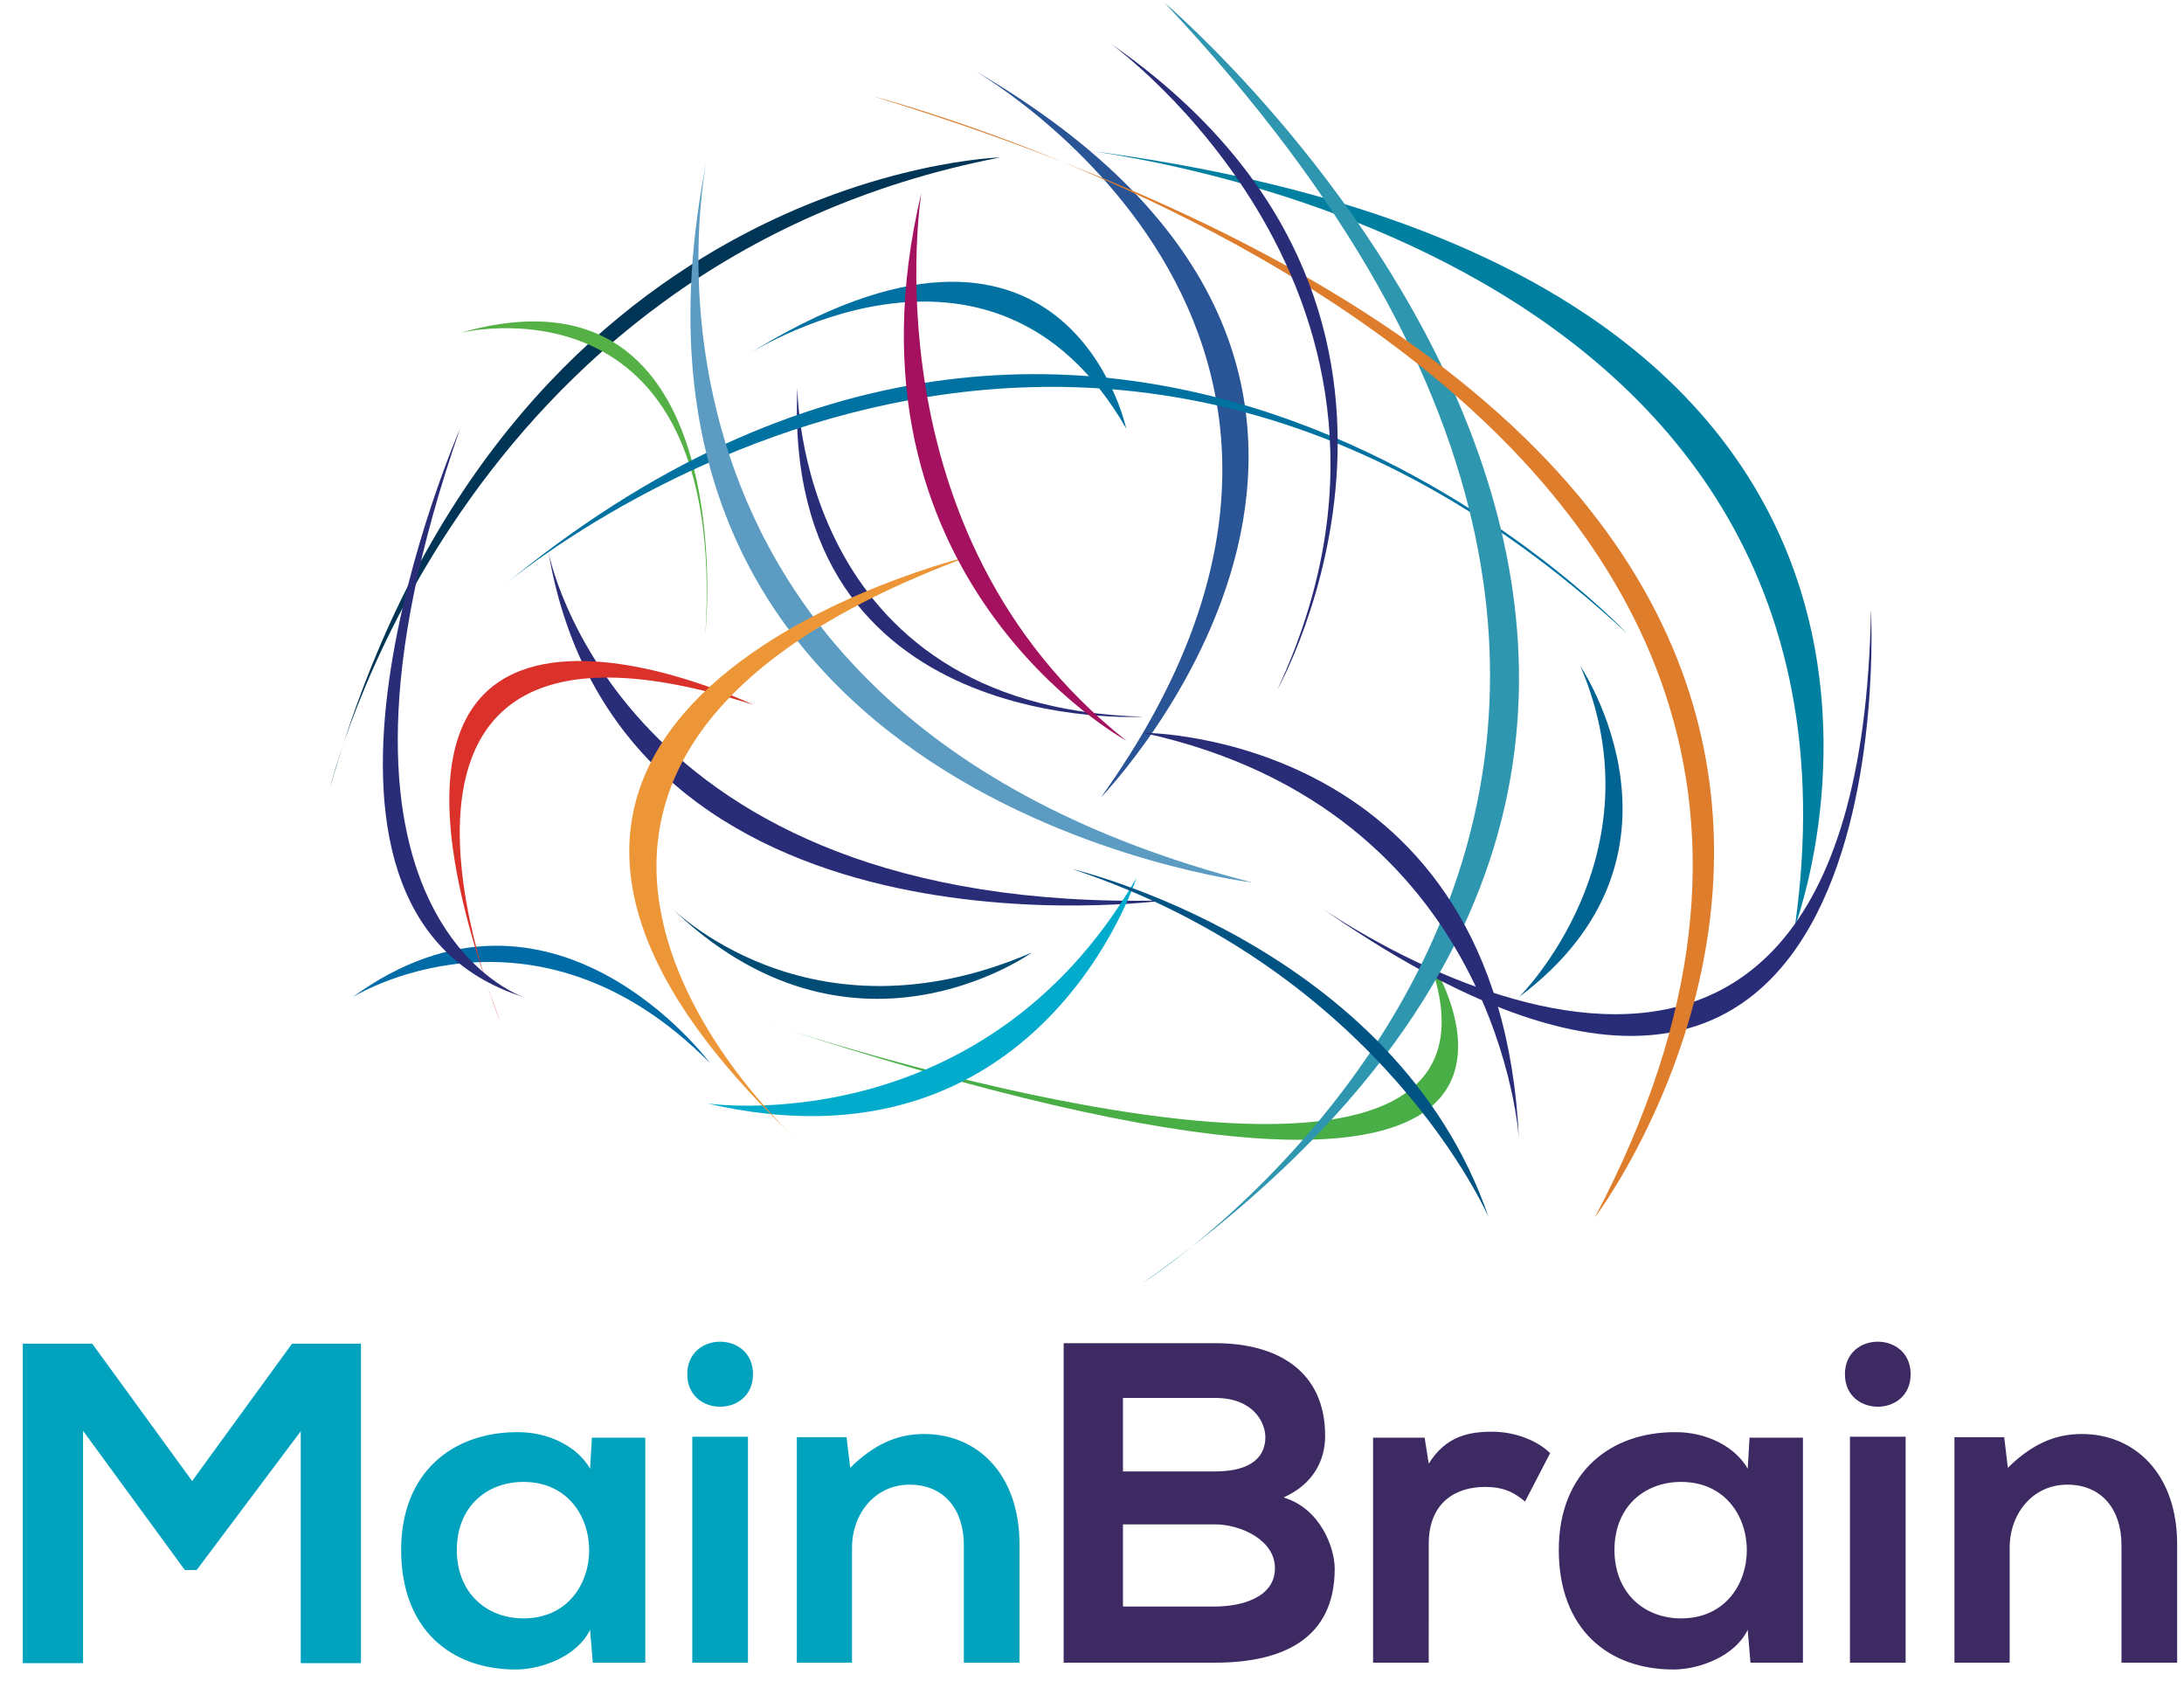
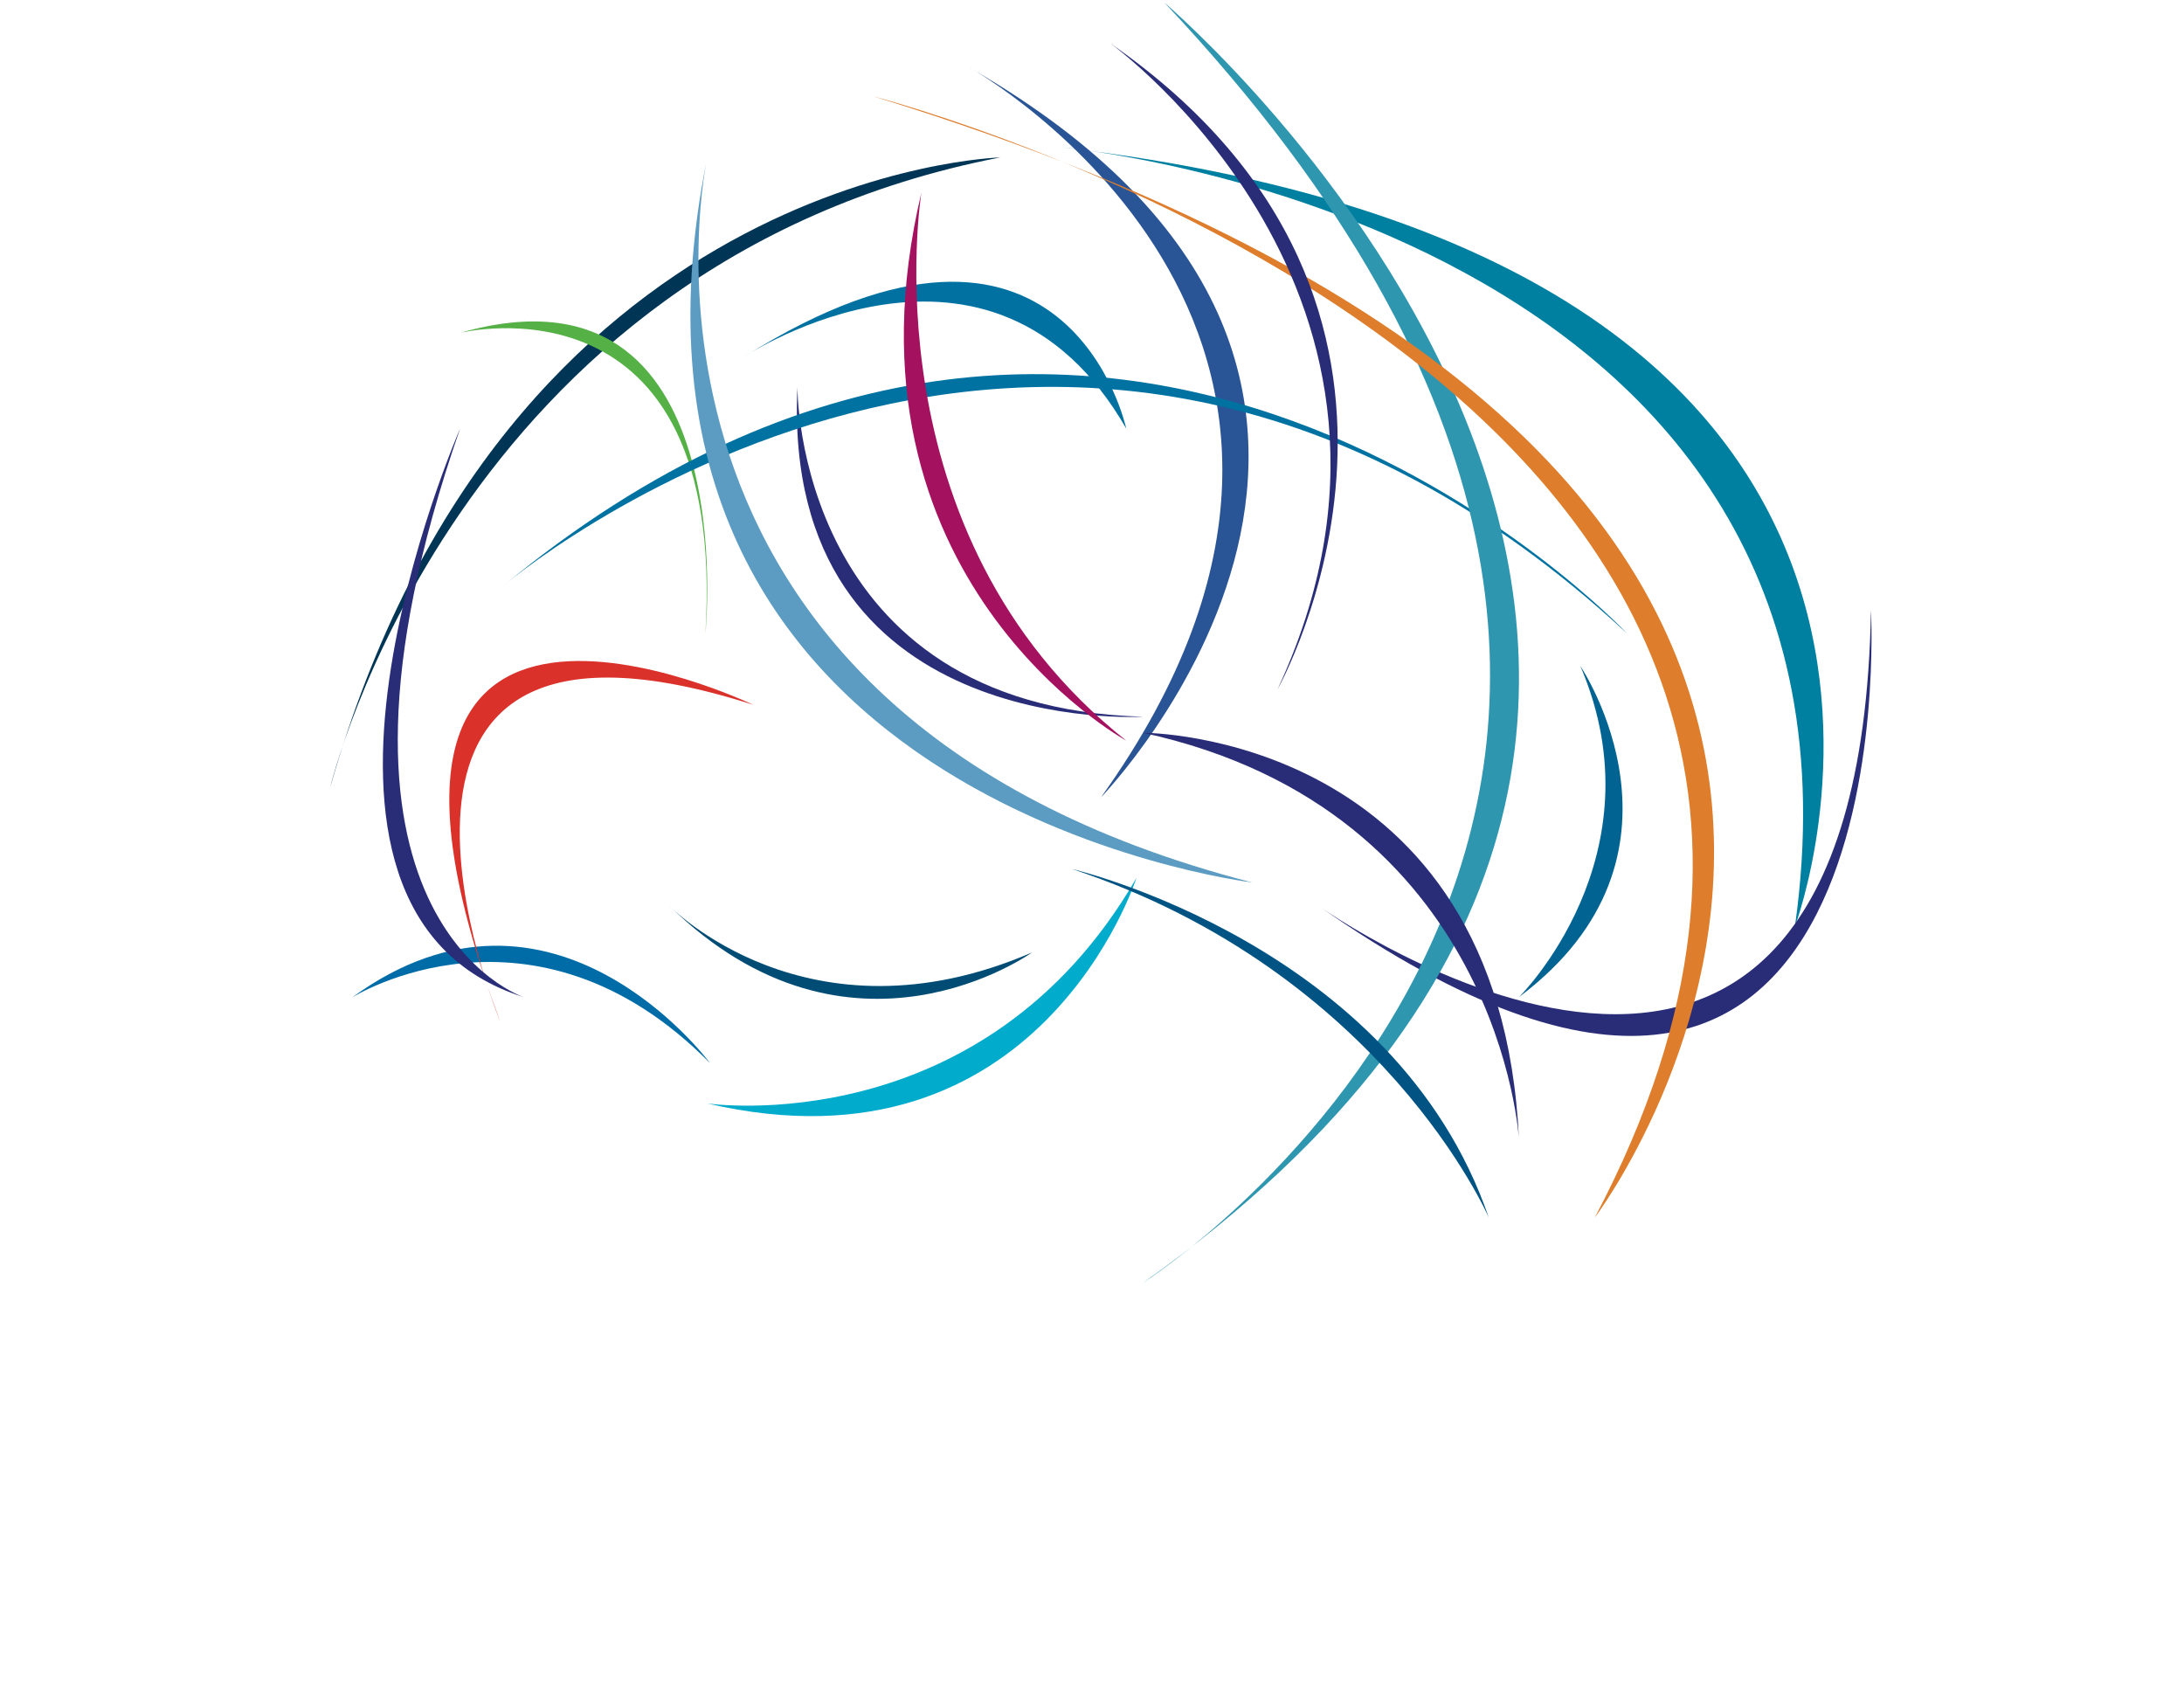
<svg xmlns="http://www.w3.org/2000/svg" width="67" height="52">
  <g fill="none" fill-rule="evenodd">
    <path d="M10.124 24.172s3.825-16.095 20.56-19.343c0 0-15.197.413-20.56 19.343" fill="#003556" />
    <path d="M10.803 30.595s5.543-3.481 10.976 2.011c0 0-4.809-6.513-10.976-2.011" fill="#006CA7" />
    <path d="M24.463 11.874s-.065 9.822 10.602 10.11c0 0-11.105.684-10.602-10.11" fill="#292D78" />
    <path d="M22.857 10.925s7.557-4.974 11.693 2.22c0 0-1.79-8.43-11.693-2.22" fill="#0071A1" />
-     <path d="M16.825 16.934S18.91 28.02 35.721 27.62c0 0-16.684 2.29-18.896-10.686" fill="#292D78" />
    <path d="M14.115 10.21s8.202-2.03 7.526 9.22c0 0 1.205-11.721-7.526-9.22" fill="#55B046" />
    <path d="M32.575 4.518s25.521 2.331 22.49 23.896c0 0 7.696-20.334-22.49-23.896" fill="#0080A0" />
-     <path d="M23.395 31.338s24.522 8.32 20.355-2.122c0 0 7.76 11.37-20.355 2.122" fill="#4AAE47" />
    <path d="M29.755 2.08s14.317 7.998 4.016 22.383c0 0 12.498-12.877-4.016-22.382" fill="#295495" />
    <path d="M15.346 31.338s-5.825-14.07 7.76-9.72c0 0-13.89-6.67-7.76 9.72" fill="#DA322A" />
    <path d="M15.347 18.046S32.451 3.262 49.913 19.43c0 0-15.87-16.934-34.566-1.384" fill="#0072A1" />
    <path d="M21.697 33.847s8.446 1.246 13.165-6.914c0 0-2.963 9.29-13.165 6.914" fill="#00ABCC" />
    <path d="M40.434 27.776s16.589 11.823 16.963-9.062c0 0 1.221 21.814-16.963 9.062" fill="#292D78" />
    <path d="M35.721.08s24.908 21.135-.656 39.27c0 0 23.51-15.008.656-39.27" fill="#2F96B0" />
    <path d="M26.795 2.956s35.484 9.13 22.129 34.392c0 0 16.955-22.386-22.13-34.392" fill="#DE7D2C" />
    <path d="M21.697 4.829s-3.757 16.963 16.72 22.24c0 0-20.738-2.484-16.72-22.24" fill="#5C9CC3" />
    <path d="M46.6 34.962s-.566-10.1-11.535-12.485c0 0 10.964-.031 11.534 12.485m-30.536-4.378s-7.187-2.372-1.948-17.439c0 0-6.458 14.78 1.948 17.44" fill="#292D78" />
-     <path d="M24.447 34.962s-12.604-11.31 5.308-17.906c0 0-19.424 4.64-5.308 17.906" fill="#EC9638" />
    <path d="M45.672 37.348S42.426 29.82 32.89 26.656c0 0 9.913 2.313 12.782 10.692" fill="#005383" />
    <path d="M20.525 27.776s4.246 4.413 11.134 1.44c0 0-5.575 4.011-11.134-1.44" fill="#004C75" />
    <path d="M28.267 5.907s-1.727 10.471 6.283 16.81c0 0-9.094-4.98-6.283-16.81" fill="#A4115E" />
    <path d="M34.063 1.33s10.746 7.74 5.128 19.816c0 0 6.588-11.687-5.128-19.816" fill="#292D78" />
    <path d="M46.6 30.584s4.379-4.326 1.882-10.153c0 0 3.919 5.808-1.883 10.153" fill="#006391" />
-     <path d="M9.226 51.014v-7.112l-3.192 4.256H5.67l-3.122-4.27v7.126H.7v-9.8h2.128l3.066 4.214 3.066-4.214h2.114v9.8H9.226zm8.876-5.964l.056-.952h1.638V51h-1.61l-.084-1.008c-.392.812-1.47 1.204-2.24 1.218-2.044.014-3.556-1.246-3.556-3.668 0-2.38 1.582-3.626 3.598-3.612.924 0 1.806.434 2.198 1.12zm-2.044.406c-1.134 0-2.044.77-2.044 2.086 0 1.316.91 2.1 2.044 2.1 2.688 0 2.688-4.186 0-4.186zm6.888-1.386V51h-1.708v-6.93h1.708zm-1.862-1.918c0-1.33 2.016-1.33 2.016 0s-2.016 1.33-2.016 0zM31.276 51h-1.708v-3.612c0-1.05-.574-1.848-1.666-1.848-1.05 0-1.764.882-1.764 1.932V51h-1.694v-6.916h1.526l.112.938c.7-.686 1.4-1.036 2.268-1.036 1.624 0 2.926 1.218 2.926 3.388V51z" fill="#00A2BE" />
-     <path d="M34.45 46.758v2.52h2.828c.756 0 1.834-.252 1.834-1.176 0-.882-1.078-1.344-1.834-1.344H34.45zm0-3.878v2.254h2.828c1.162 0 1.54-.49 1.54-1.05 0-.448-.364-1.204-1.54-1.204H34.45zm2.828-1.68c1.932 0 3.374.868 3.374 2.842 0 .756-.364 1.484-1.274 1.89 1.148.35 1.568 1.568 1.568 2.184 0 2.184-1.638 2.884-3.668 2.884H32.63v-9.8h4.648zm4.844 2.898h1.582l.126.798c.532-.854 1.246-.98 1.946-.98.714 0 1.4.28 1.778.658l-.77 1.484c-.35-.294-.672-.448-1.232-.448-.896 0-1.722.476-1.722 1.75V51h-1.708v-6.902zm11.494.952l.056-.952h1.638V51H53.7l-.084-1.008c-.392.812-1.47 1.204-2.24 1.218-2.044.014-3.556-1.246-3.556-3.668 0-2.38 1.582-3.626 3.598-3.612.924 0 1.806.434 2.198 1.12zm-2.044.406c-1.134 0-2.044.77-2.044 2.086 0 1.316.91 2.1 2.044 2.1 2.688 0 2.688-4.186 0-4.186zm6.888-1.386V51h-1.708v-6.93h1.708zm-1.862-1.918c0-1.33 2.016-1.33 2.016 0s-2.016 1.33-2.016 0zM66.79 51h-1.708v-3.612c0-1.05-.574-1.848-1.666-1.848-1.05 0-1.764.882-1.764 1.932V51h-1.694v-6.916h1.526l.112.938c.7-.686 1.4-1.036 2.268-1.036 1.624 0 2.926 1.218 2.926 3.388V51z" fill="#3E2A62" />
  </g>
</svg>